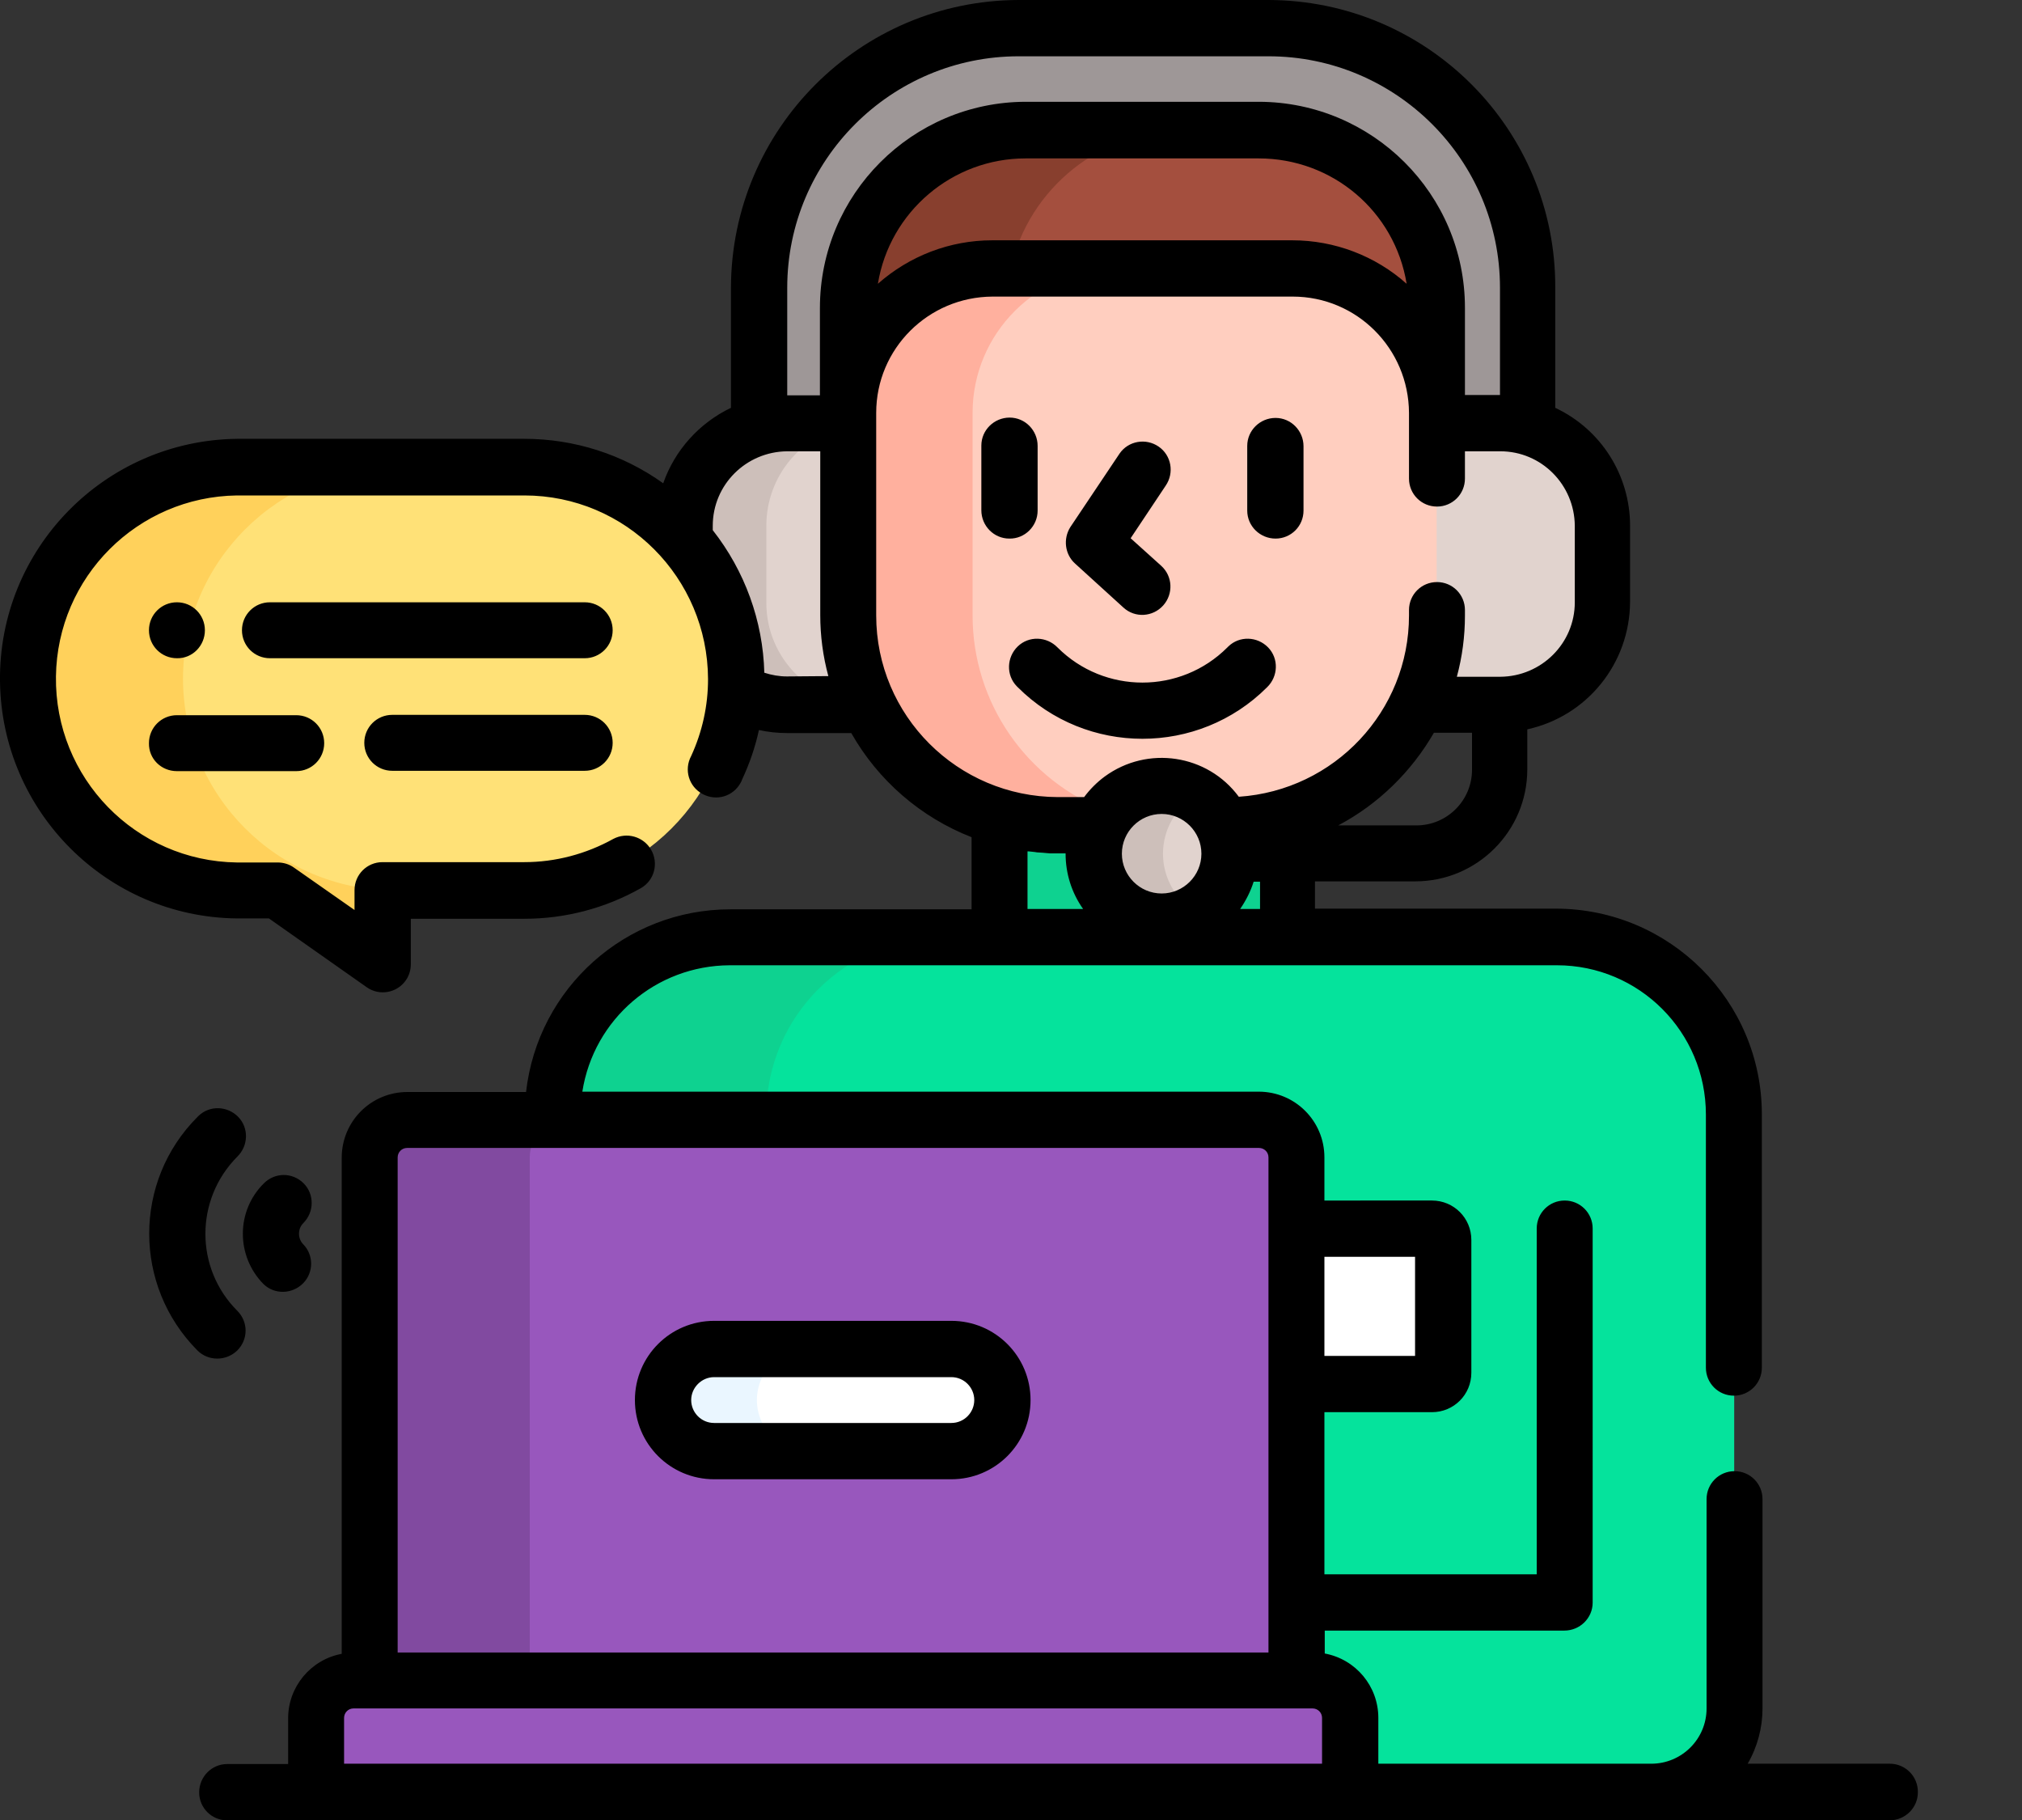
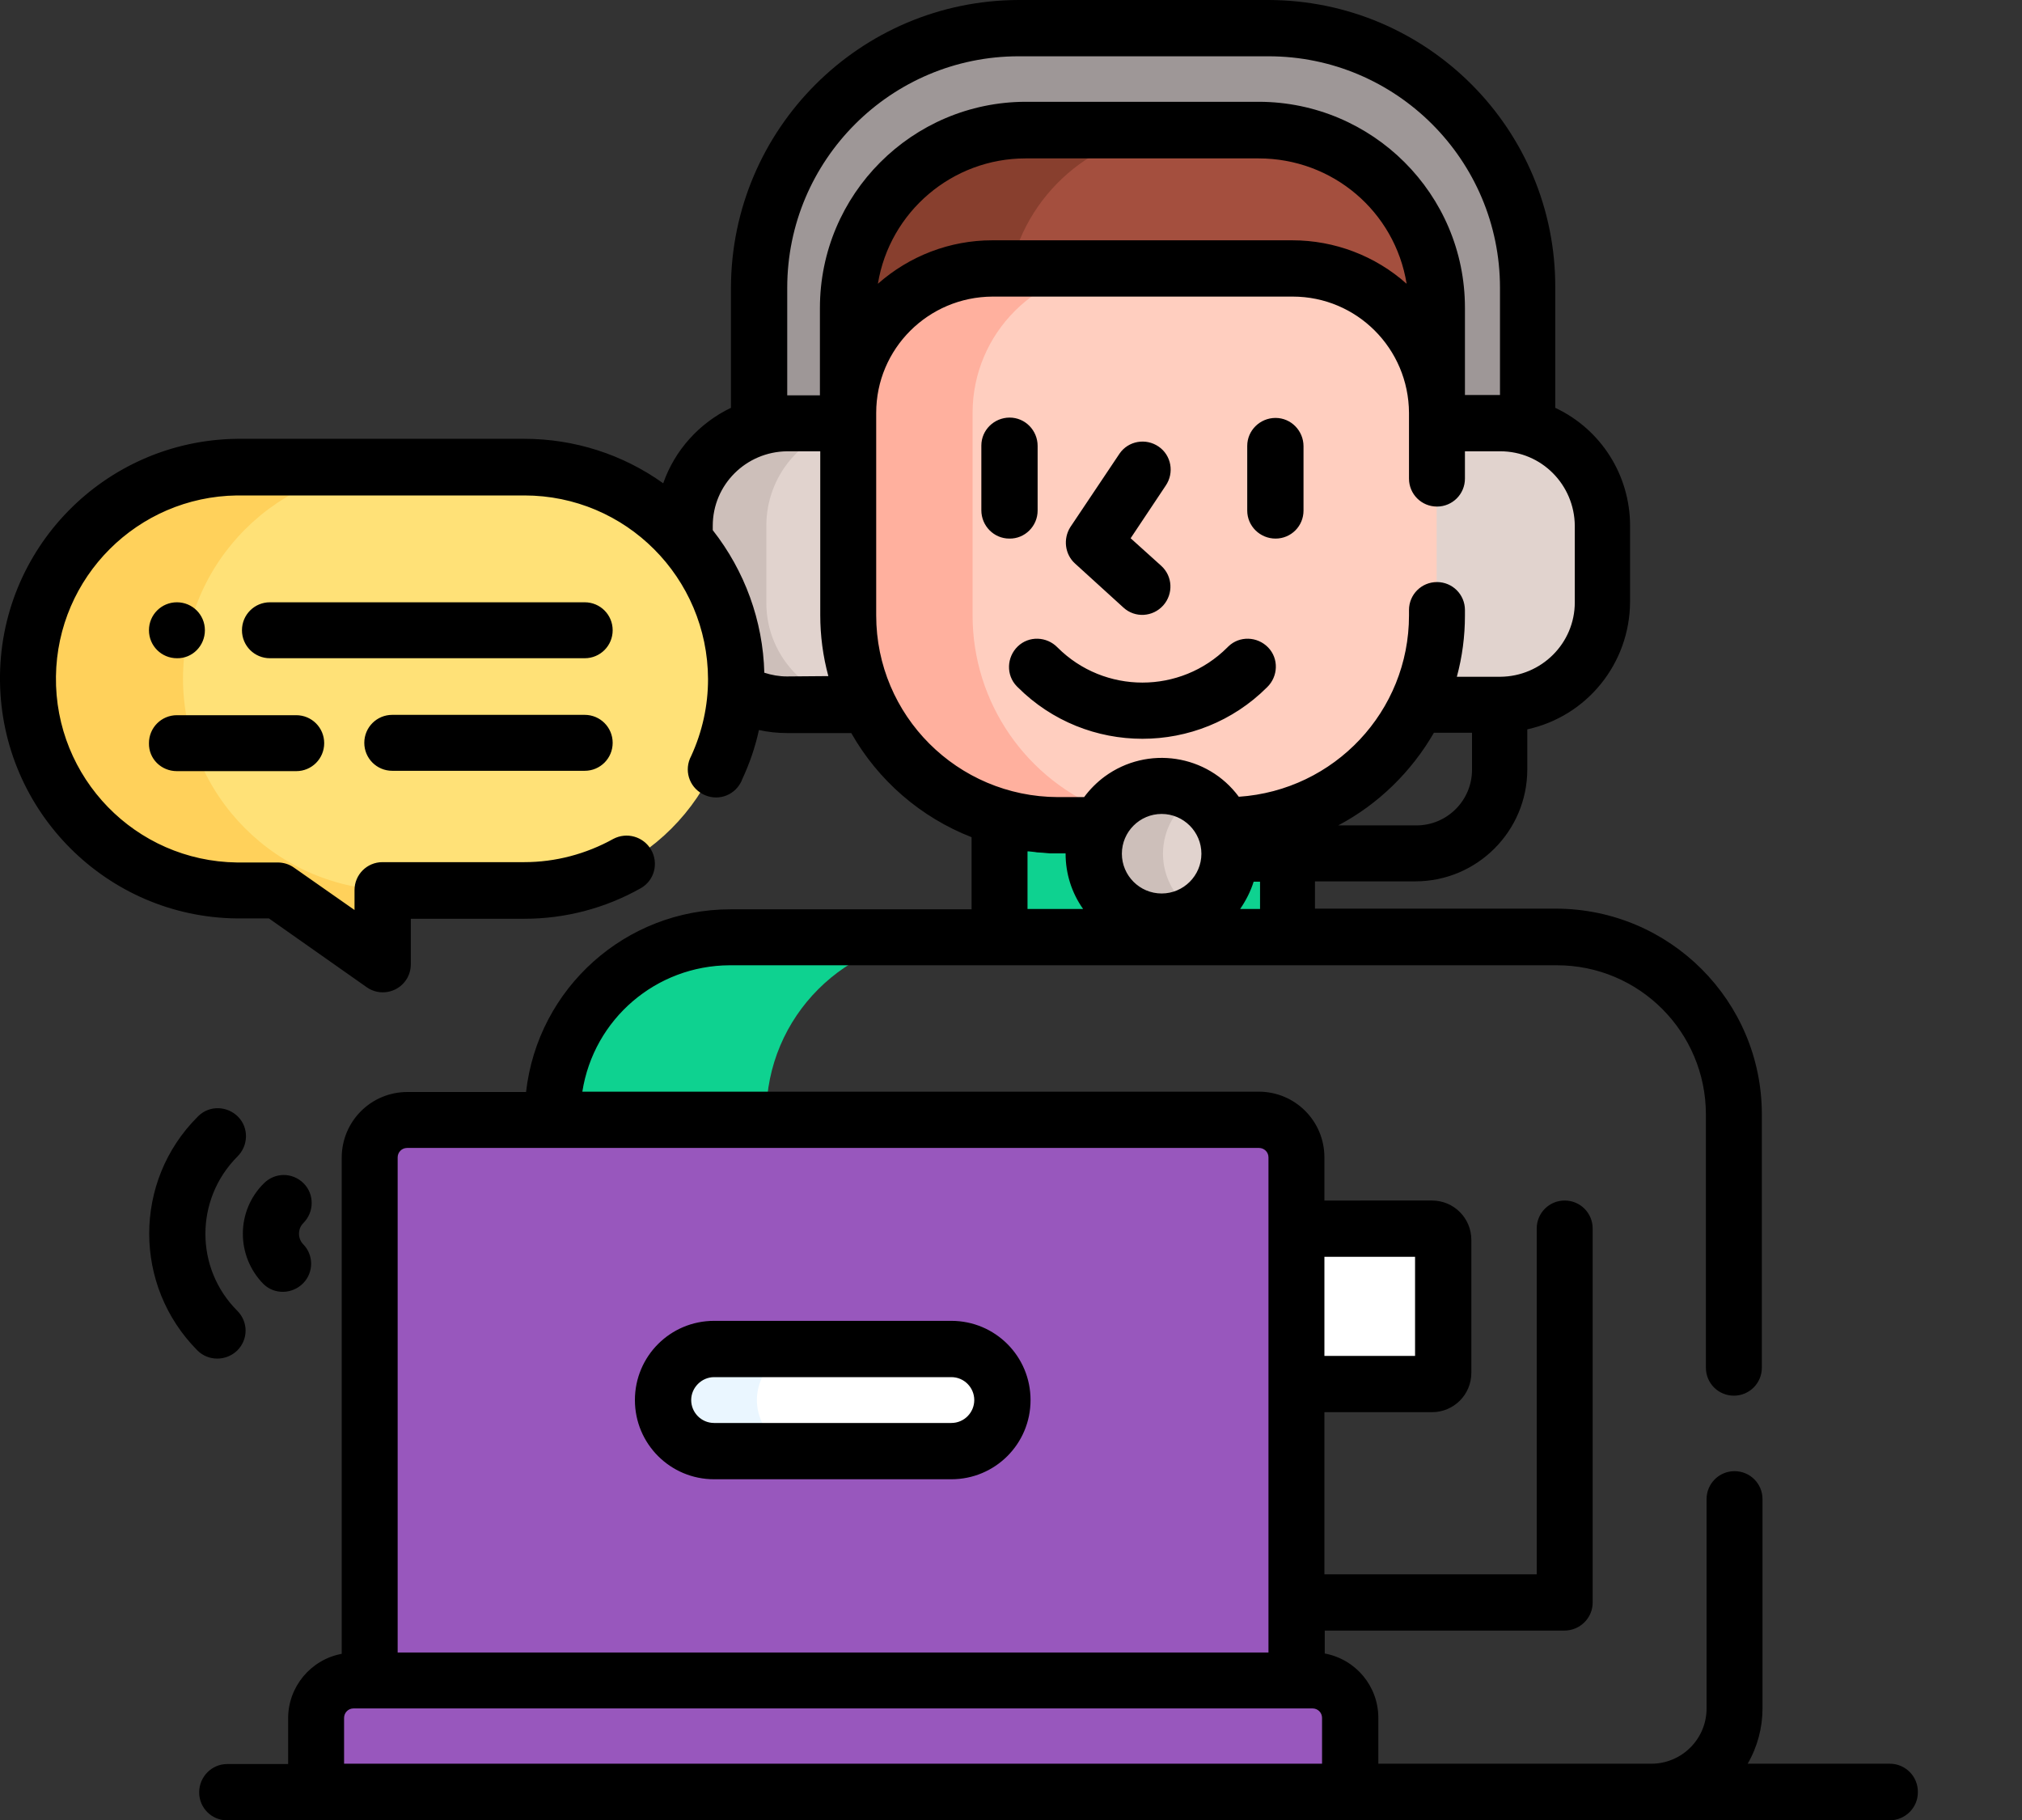
<svg xmlns="http://www.w3.org/2000/svg" version="1.1" id="Calque_1" x="0px" y="0px" viewBox="0 0 60 54" style="enable-background:new 0 0 60 54;" xml:space="preserve">
  <rect x="0" y="0" width="60" height="54" fill="#333333" stroke="none" />
  <style type="text/css">
	.st0{fill:#9E9797;}
	.st1{fill:#E1D3CE;}
	.st2{fill:#CDBFBA;}
	.st3{fill:#05E39C;}
	.st4{fill:#0ED290;}
	.st5{fill:#FFFFFF;}
	.st6{fill:#A44F3E;}
	.st7{fill:#883F2E;}
	.st8{fill:#FFCEBF;}
	.st9{fill:#FFB09E;}
	.st10{fill:#9857BD;}
	.st11{fill:#814AA0;}
	.st12{fill:#EAF6FF;}
	.st13{fill:#FFE177;}
	.st14{fill:#FFD15B;}
</style>
  <path id="Tracé_2269" class="st0" d="M37.64,0.83h-7.41c-4.26,0-7.7,3.45-7.7,7.7v4.13c0.27-0.08,0.54-0.11,0.82-0.11h1.82v-0.31  c0-2.36,1.92-4.28,4.28-4.28h8.91c2.36,0,4.28,1.92,4.28,4.28v0.31h1.88c0.28,0,0.56,0.04,0.82,0.11V8.54  C45.34,4.28,41.89,0.83,37.64,0.83C37.64,0.83,37.64,0.83,37.64,0.83z" />
  <path class="st1" d="M25.16,12.56h-1.82c-1.68,0-3.04,1.36-3.04,3.04v0.44c0.99,1.14,1.54,2.6,1.54,4.1c0,0.12,0,0.24-0.01,0.36  c0.46,0.26,0.98,0.4,1.51,0.4h2.41c-0.39-0.83-0.59-1.73-0.59-2.65V12.56z M44.52,12.56h-1.99v5.7c0,0.92-0.21,1.82-0.6,2.65h2.6  c1.68,0,3.04-1.36,3.04-3.04V15.6C47.56,13.92,46.2,12.56,44.52,12.56z" />
  <path id="Tracé_2272" class="st2" d="M22.74,17.87V15.6c0-1.49,1.07-2.75,2.54-3v-0.04h-1.93c-1.68,0-3.04,1.36-3.04,3.04l0,0v0.44  c0.99,1.14,1.54,2.6,1.54,4.1c0,0.12,0,0.24-0.01,0.36c0.46,0.26,0.98,0.4,1.51,0.4h2.43C24.1,20.9,22.73,19.54,22.74,17.87  L22.74,17.87z" />
-   <path id="Tracé_2274" class="st3" d="M46.21,27.81H21.66c-2.91,0-5.26,2.36-5.26,5.26v0.16h20.95c0.61,0,1.11,0.5,1.11,1.11l0,0  v15.52h0.48c0.61,0,1.11,0.5,1.11,1.11l0,0v2.19h8.93c1.37,0,2.48-1.11,2.48-2.48V33.06C51.46,30.16,49.11,27.81,46.21,27.81z" />
  <path class="st4" d="M36.41,24.48h-0.12c0.47,1.01,0.03,2.21-0.98,2.67s-2.21,0.03-2.67-0.98c-0.25-0.54-0.25-1.15,0-1.69h-1.25  c-0.59,0-1.17-0.08-1.73-0.25v3.57h8.56v-3.59C37.63,24.39,37.02,24.48,36.41,24.48z M16.4,33.07v0.16h6.34v-0.16  c0-2.91,2.36-5.26,5.26-5.26h-6.34C18.75,27.81,16.4,30.16,16.4,33.07z" />
  <path id="Tracé_2276" class="st5" d="M42.49,36.45h-4.02v4.61h4.02c0.18,0,0.33-0.15,0.33-0.33l0,0v-3.94  C42.82,36.6,42.67,36.45,42.49,36.45z" />
  <path id="Tracé_2277" class="st6" d="M37.36,3.86h-6.92c-2.91,0-5.27,2.36-5.27,5.27c0,0,0,0,0,0v3.11c0-2.36,1.92-4.28,4.28-4.28  h8.91c2.36,0,4.28,1.92,4.28,4.28V9.13C42.64,6.22,40.27,3.86,37.36,3.86z" />
  <path id="Tracé_2278" class="st7" d="M35.13,3.86h-4.7c-2.91,0-5.27,2.36-5.27,5.27c0,0,0,0,0,0v3.11c0-2.36,1.92-4.28,4.28-4.28  h0.55C30.54,5.57,32.67,3.86,35.13,3.86z" />
  <path id="Tracé_2279" class="st8" d="M38.36,7.97h-8.91c-2.36,0-4.28,1.92-4.28,4.28l0,0v6.01c0,3.44,2.79,6.22,6.22,6.22l0,0h1.25  c0.47-1.01,1.66-1.45,2.67-0.98c0.43,0.2,0.78,0.55,0.98,0.98h0.12c3.44,0,6.22-2.79,6.22-6.22l0,0v-6.01  C42.64,9.88,40.72,7.97,38.36,7.97C38.36,7.97,38.36,7.97,38.36,7.97z" />
  <path id="Tracé_2280" class="st9" d="M32.88,24.08c-2.42-0.92-4.02-3.23-4.02-5.82v-6.01c0-2.36,1.92-4.28,4.28-4.28h-3.7  c-2.36,0-4.28,1.92-4.28,4.28v6.01c0,3.44,2.79,6.22,6.22,6.22l0,0h1.25C32.7,24.34,32.79,24.2,32.88,24.08z" />
  <circle id="Ellipse_50" class="st1" cx="34.47" cy="25.33" r="2.02" />
  <path id="Tracé_2281" class="st2" d="M34.51,25.33c0-0.71,0.37-1.37,0.99-1.73c-0.96-0.57-2.19-0.25-2.76,0.7  c-0.57,0.96-0.25,2.19,0.7,2.76c0.63,0.38,1.42,0.38,2.06,0C34.88,26.7,34.51,26.04,34.51,25.33z" />
  <path class="st10" d="M38.94,49.86h-0.48V34.34c0-0.61-0.5-1.11-1.11-1.11H12.07c-0.61,0-1.11,0.5-1.11,1.11v15.52h-0.48  c-0.61,0-1.11,0.5-1.11,1.11v2.19h4.68h26v-2.19C40.05,50.36,39.56,49.86,38.94,49.86z" />
-   <path id="Tracé_2283" class="st11" d="M16.83,33.23h-4.76c-0.61,0-1.11,0.5-1.11,1.11l0,0v15.52h4.76V34.34  C15.72,33.72,16.22,33.23,16.83,33.23C16.83,33.23,16.83,33.23,16.83,33.23z" />
  <path id="Tracé_2284" class="st5" d="M28.23,43.06h-7.04c-0.84,0-1.52-0.68-1.52-1.51c0-0.84,0.68-1.52,1.51-1.52c0,0,0,0,0.01,0  h7.04c0.84,0,1.52,0.68,1.52,1.51C29.75,42.38,29.07,43.06,28.23,43.06C28.23,43.06,28.23,43.06,28.23,43.06z" />
  <path id="Tracé_2285" class="st12" d="M22.46,41.54c0-0.84,0.68-1.52,1.51-1.52c0,0,0,0,0,0h-2.78c-0.84,0-1.52,0.68-1.52,1.51  c0,0.84,0.68,1.52,1.51,1.52c0,0,0,0,0.01,0h2.78C23.14,43.06,22.46,42.38,22.46,41.54z" />
  <path id="Tracé_2288" class="st13" d="M7.03,13.86h8.53c3.47,0.04,6.25,2.89,6.2,6.36c-0.04,3.41-2.79,6.16-6.2,6.2h-4.21v2.19  l-3.11-2.19H7.03c-3.47-0.04-6.25-2.89-6.2-6.36C0.87,16.66,3.63,13.9,7.03,13.86L7.03,13.86z" />
  <path id="Tracé_2289" class="st14" d="M5.43,20.14c0.01-3.47,2.82-6.27,6.28-6.28H7.03c-3.47-0.04-6.32,2.73-6.36,6.2  c-0.04,3.47,2.73,6.32,6.2,6.36c0.05,0,0.11,0,0.16,0h1.21l3.11,2.19v-2.19h0.36C8.24,26.41,5.44,23.61,5.43,20.14z" />
  <path d="M31.9,16.72l1.44,1.31c0.34,0.31,0.87,0.28,1.18-0.07c0.3-0.34,0.28-0.86-0.06-1.17l-0.91-0.82l1.04-1.56  c0.26-0.38,0.17-0.9-0.21-1.16c-0.38-0.26-0.9-0.17-1.16,0.21c-0.01,0.01-0.01,0.02-0.02,0.03l-1.44,2.15  C31.54,15.99,31.6,16.45,31.9,16.72L31.9,16.72z M30.79,15.15C30.79,15.15,30.79,15.15,30.79,15.15v-1.92  c0-0.46-0.37-0.84-0.83-0.84c-0.46,0-0.84,0.37-0.84,0.83c0,0,0,0,0,0.01v1.91c0,0.46,0.37,0.84,0.83,0.84  C30.41,15.99,30.79,15.61,30.79,15.15z M37.85,15.98c0.46,0,0.83-0.37,0.83-0.83v-1.91c0-0.46-0.37-0.84-0.83-0.84  s-0.84,0.37-0.84,0.83c0,0,0,0,0,0.01v1.91C37.01,15.61,37.39,15.98,37.85,15.98z M28.23,39.19h-7.04c-1.3,0-2.35,1.05-2.35,2.35  c0,1.3,1.05,2.35,2.35,2.35h7.04c1.3,0,2.35-1.05,2.35-2.35C30.58,40.24,29.53,39.19,28.23,39.19z M28.23,42.22h-7.04  c-0.38,0-0.68-0.31-0.68-0.68s0.31-0.68,0.68-0.68h7.04c0.38,0,0.68,0.31,0.68,0.68S28.61,42.22,28.23,42.22z M17.35,17.87H8.01  c-0.46,0-0.83,0.37-0.83,0.83c0,0.46,0.37,0.83,0.83,0.83h9.34c0.46,0,0.83-0.37,0.83-0.83C18.18,18.24,17.81,17.87,17.35,17.87z   M5.25,22.88h3.54c0.46,0,0.83-0.37,0.83-0.83c0-0.46-0.37-0.83-0.83-0.83H5.25c-0.46,0-0.83,0.37-0.83,0.83  C4.41,22.51,4.78,22.88,5.25,22.88z M17.35,21.21h-5.71c-0.46,0-0.83,0.37-0.83,0.83c0,0.46,0.37,0.83,0.83,0.83h5.71  c0.46,0,0.83-0.37,0.83-0.83C18.18,21.58,17.81,21.21,17.35,21.21z M7.04,40.07c0.33-0.33,0.33-0.85,0-1.18  c-1.26-1.26-1.26-3.3,0-4.57c0.33-0.32,0.35-0.85,0.03-1.18c-0.32-0.33-0.85-0.35-1.18-0.03c-0.01,0.01-0.02,0.02-0.03,0.03  c-1.91,1.91-1.91,5.01,0,6.93C6.18,40.39,6.71,40.39,7.04,40.07z M9.01,35.11C9.01,35.11,9,35.11,9.01,35.11  c-0.33-0.33-0.85-0.33-1.18,0C7,35.93,7,37.27,7.82,38.1c0,0,0,0,0,0c0.33,0.32,0.86,0.3,1.18-0.03c0.31-0.32,0.31-0.83,0-1.15  c-0.17-0.17-0.17-0.46,0-0.63C9.33,35.96,9.33,35.43,9.01,35.11z M6.08,18.7c0-0.46-0.37-0.83-0.83-0.83  c-0.46,0-0.83,0.37-0.83,0.83c0,0.46,0.37,0.83,0.83,0.83C5.71,19.54,6.08,19.16,6.08,18.7z M37.6,20.39L37.6,20.39  c0.33-0.32,0.35-0.85,0.03-1.18c-0.32-0.33-0.85-0.35-1.18-0.03c-0.01,0.01-0.02,0.02-0.03,0.03c-1.39,1.39-3.65,1.39-5.04,0  c-0.32-0.33-0.85-0.35-1.18-0.03c-0.33,0.32-0.35,0.85-0.03,1.18c0.01,0.01,0.02,0.02,0.03,0.03C32.24,22.43,35.56,22.43,37.6,20.39  z M56.08,52.33C56.08,52.33,56.08,52.33,56.08,52.33L56.08,52.33l-4.22,0c0.29-0.5,0.44-1.07,0.44-1.64v-6.21  c0-0.46-0.37-0.83-0.83-0.83s-0.83,0.37-0.83,0.83v6.21c0,0.91-0.74,1.64-1.64,1.64h-8.1v-1.36c0-0.94-0.67-1.74-1.59-1.91v-0.68  h7.11c0.46,0,0.84-0.37,0.84-0.83c0,0,0,0,0,0V36.45c0-0.46-0.37-0.83-0.83-0.83s-0.83,0.37-0.83,0.83v10.26H39.3V41.9h3.19  c0.65,0,1.17-0.52,1.17-1.17v-3.94c0-0.65-0.52-1.17-1.17-1.17H39.3v-1.28c0-1.08-0.87-1.95-1.95-1.95H17.28  c0.34-2.16,2.19-3.74,4.37-3.75h24.55c2.44,0,4.42,1.98,4.42,4.43v7.51c0,0.46,0.37,0.83,0.83,0.83s0.83-0.37,0.83-0.83v-7.52  c0-3.36-2.73-6.09-6.1-6.1h-7.16v-0.81h2.98c1.83,0,3.32-1.49,3.32-3.32v-1.19c1.78-0.39,3.04-1.96,3.05-3.78V15.6  c0-1.5-0.86-2.86-2.22-3.5V8.54C46.17,3.83,42.35,0.01,37.64,0h-7.41c-4.71,0.01-8.53,3.83-8.54,8.54v3.56  c-0.94,0.45-1.67,1.26-2.01,2.24c-1.2-0.86-2.64-1.32-4.12-1.32H7.03C3.1,13.07-0.05,16.29,0,20.22c0.05,3.86,3.17,6.99,7.03,7.03  h0.95l2.9,2.04c0.38,0.27,0.9,0.17,1.16-0.2c0.1-0.14,0.15-0.31,0.15-0.48v-1.35h3.37c1.21,0,2.4-0.31,3.46-0.91  c0.4-0.23,0.53-0.74,0.3-1.14c-0.23-0.39-0.72-0.53-1.12-0.32c-0.81,0.45-1.72,0.69-2.64,0.69h-4.21c-0.46,0-0.83,0.37-0.83,0.83V27  l-1.8-1.26c-0.14-0.1-0.31-0.15-0.48-0.15H7.03c-3.01-0.04-5.41-2.51-5.37-5.52c0.04-2.95,2.42-5.33,5.37-5.37h8.53  c3.01,0,5.44,2.44,5.45,5.45c0,0.79-0.17,1.56-0.5,2.28c-0.22,0.41-0.07,0.91,0.34,1.13c0.41,0.22,0.91,0.07,1.13-0.34  c0.02-0.03,0.03-0.06,0.04-0.09c0.22-0.47,0.39-0.96,0.5-1.47c0.27,0.06,0.55,0.09,0.83,0.09h1.91c0.8,1.41,2.06,2.5,3.57,3.09v2.14  h-7.16c-3.1,0-5.71,2.33-6.06,5.42h-3.52c-1.08,0-1.95,0.87-1.95,1.95v14.72c-0.92,0.17-1.59,0.98-1.59,1.91v1.36H6.74  c-0.46,0-0.83,0.38-0.83,0.84c0,0.46,0.37,0.83,0.83,0.83h49.33c0.46,0,0.84-0.37,0.84-0.83C56.92,52.71,56.54,52.33,56.08,52.33z   M39.3,37.29h2.69v2.94H39.3V37.29z M30.49,26.97v-1.71h0.03l0.19,0.02l0.06,0.01l0.16,0.01l0.11,0.01l0.12,0.01  c0.08,0,0.16,0,0.23,0h0.23c0,0,0,0.01,0,0.01c0,0.59,0.18,1.16,0.52,1.64H30.49z M35.65,25.33c0,0.65-0.53,1.18-1.18,1.18v0  c-0.65,0-1.18-0.53-1.18-1.18s0.53-1.18,1.18-1.18S35.65,24.68,35.65,25.33C35.65,25.33,35.65,25.33,35.65,25.33z M37.38,26.97  L37.38,26.97H36.8c0.17-0.25,0.31-0.52,0.4-0.81h0.19V26.97z M42.03,24.49h-2.32c1.19-0.63,2.17-1.59,2.84-2.75h1.13v1.1h0  C43.68,23.75,42.94,24.49,42.03,24.49z M23.35,20.07c-0.23,0-0.45-0.04-0.67-0.11c-0.04-1.54-0.58-3.02-1.53-4.23v-0.13  c0-1.22,0.99-2.2,2.21-2.21h0.98v4.86c0,0.61,0.08,1.22,0.24,1.81L23.35,20.07z M24.33,9.14L24.33,9.14v2.59h-0.97V8.54  c0-3.79,3.08-6.87,6.87-6.87h7.41c3.79,0,6.87,3.08,6.87,6.87v3.18h-1.04V9.13c0-3.37-2.74-6.1-6.11-6.11h-6.93  C27.07,3.03,24.33,5.76,24.33,9.14z M41.74,8.42c-0.93-0.83-2.14-1.29-3.39-1.29h-8.91c-1.25,0-2.45,0.46-3.39,1.29  c0.35-2.14,2.21-3.72,4.38-3.72h6.92C39.54,4.7,41.39,6.27,41.74,8.42z M26,18.26L26,18.26l0-6.01c0-1.9,1.54-3.44,3.45-3.45h8.91  c1.9,0,3.44,1.54,3.45,3.45v1.95c0,0.46,0.37,0.83,0.83,0.83s0.83-0.37,0.83-0.83v-0.81h1.05c1.22,0,2.2,0.99,2.21,2.21v2.27  c0,1.22-0.99,2.2-2.21,2.21h-1.29c0.16-0.59,0.24-1.2,0.24-1.81V18.1c0-0.46-0.37-0.83-0.83-0.83c-0.46,0-0.83,0.37-0.83,0.83v0.16  c0,2.84-2.21,5.19-5.05,5.38c-0.93-1.26-2.71-1.53-3.98-0.6c-0.23,0.17-0.44,0.38-0.61,0.61h-0.78C28.41,23.64,26,21.23,26,18.26z   M11.8,34.34c0-0.15,0.12-0.28,0.28-0.28h25.28c0.15,0,0.28,0.12,0.28,0.28v14.69H11.8V34.34z M39.22,52.33H10.21v-1.36  c0-0.15,0.12-0.28,0.28-0.28h28.46c0.15,0,0.28,0.12,0.28,0.28V52.33z" />
</svg>